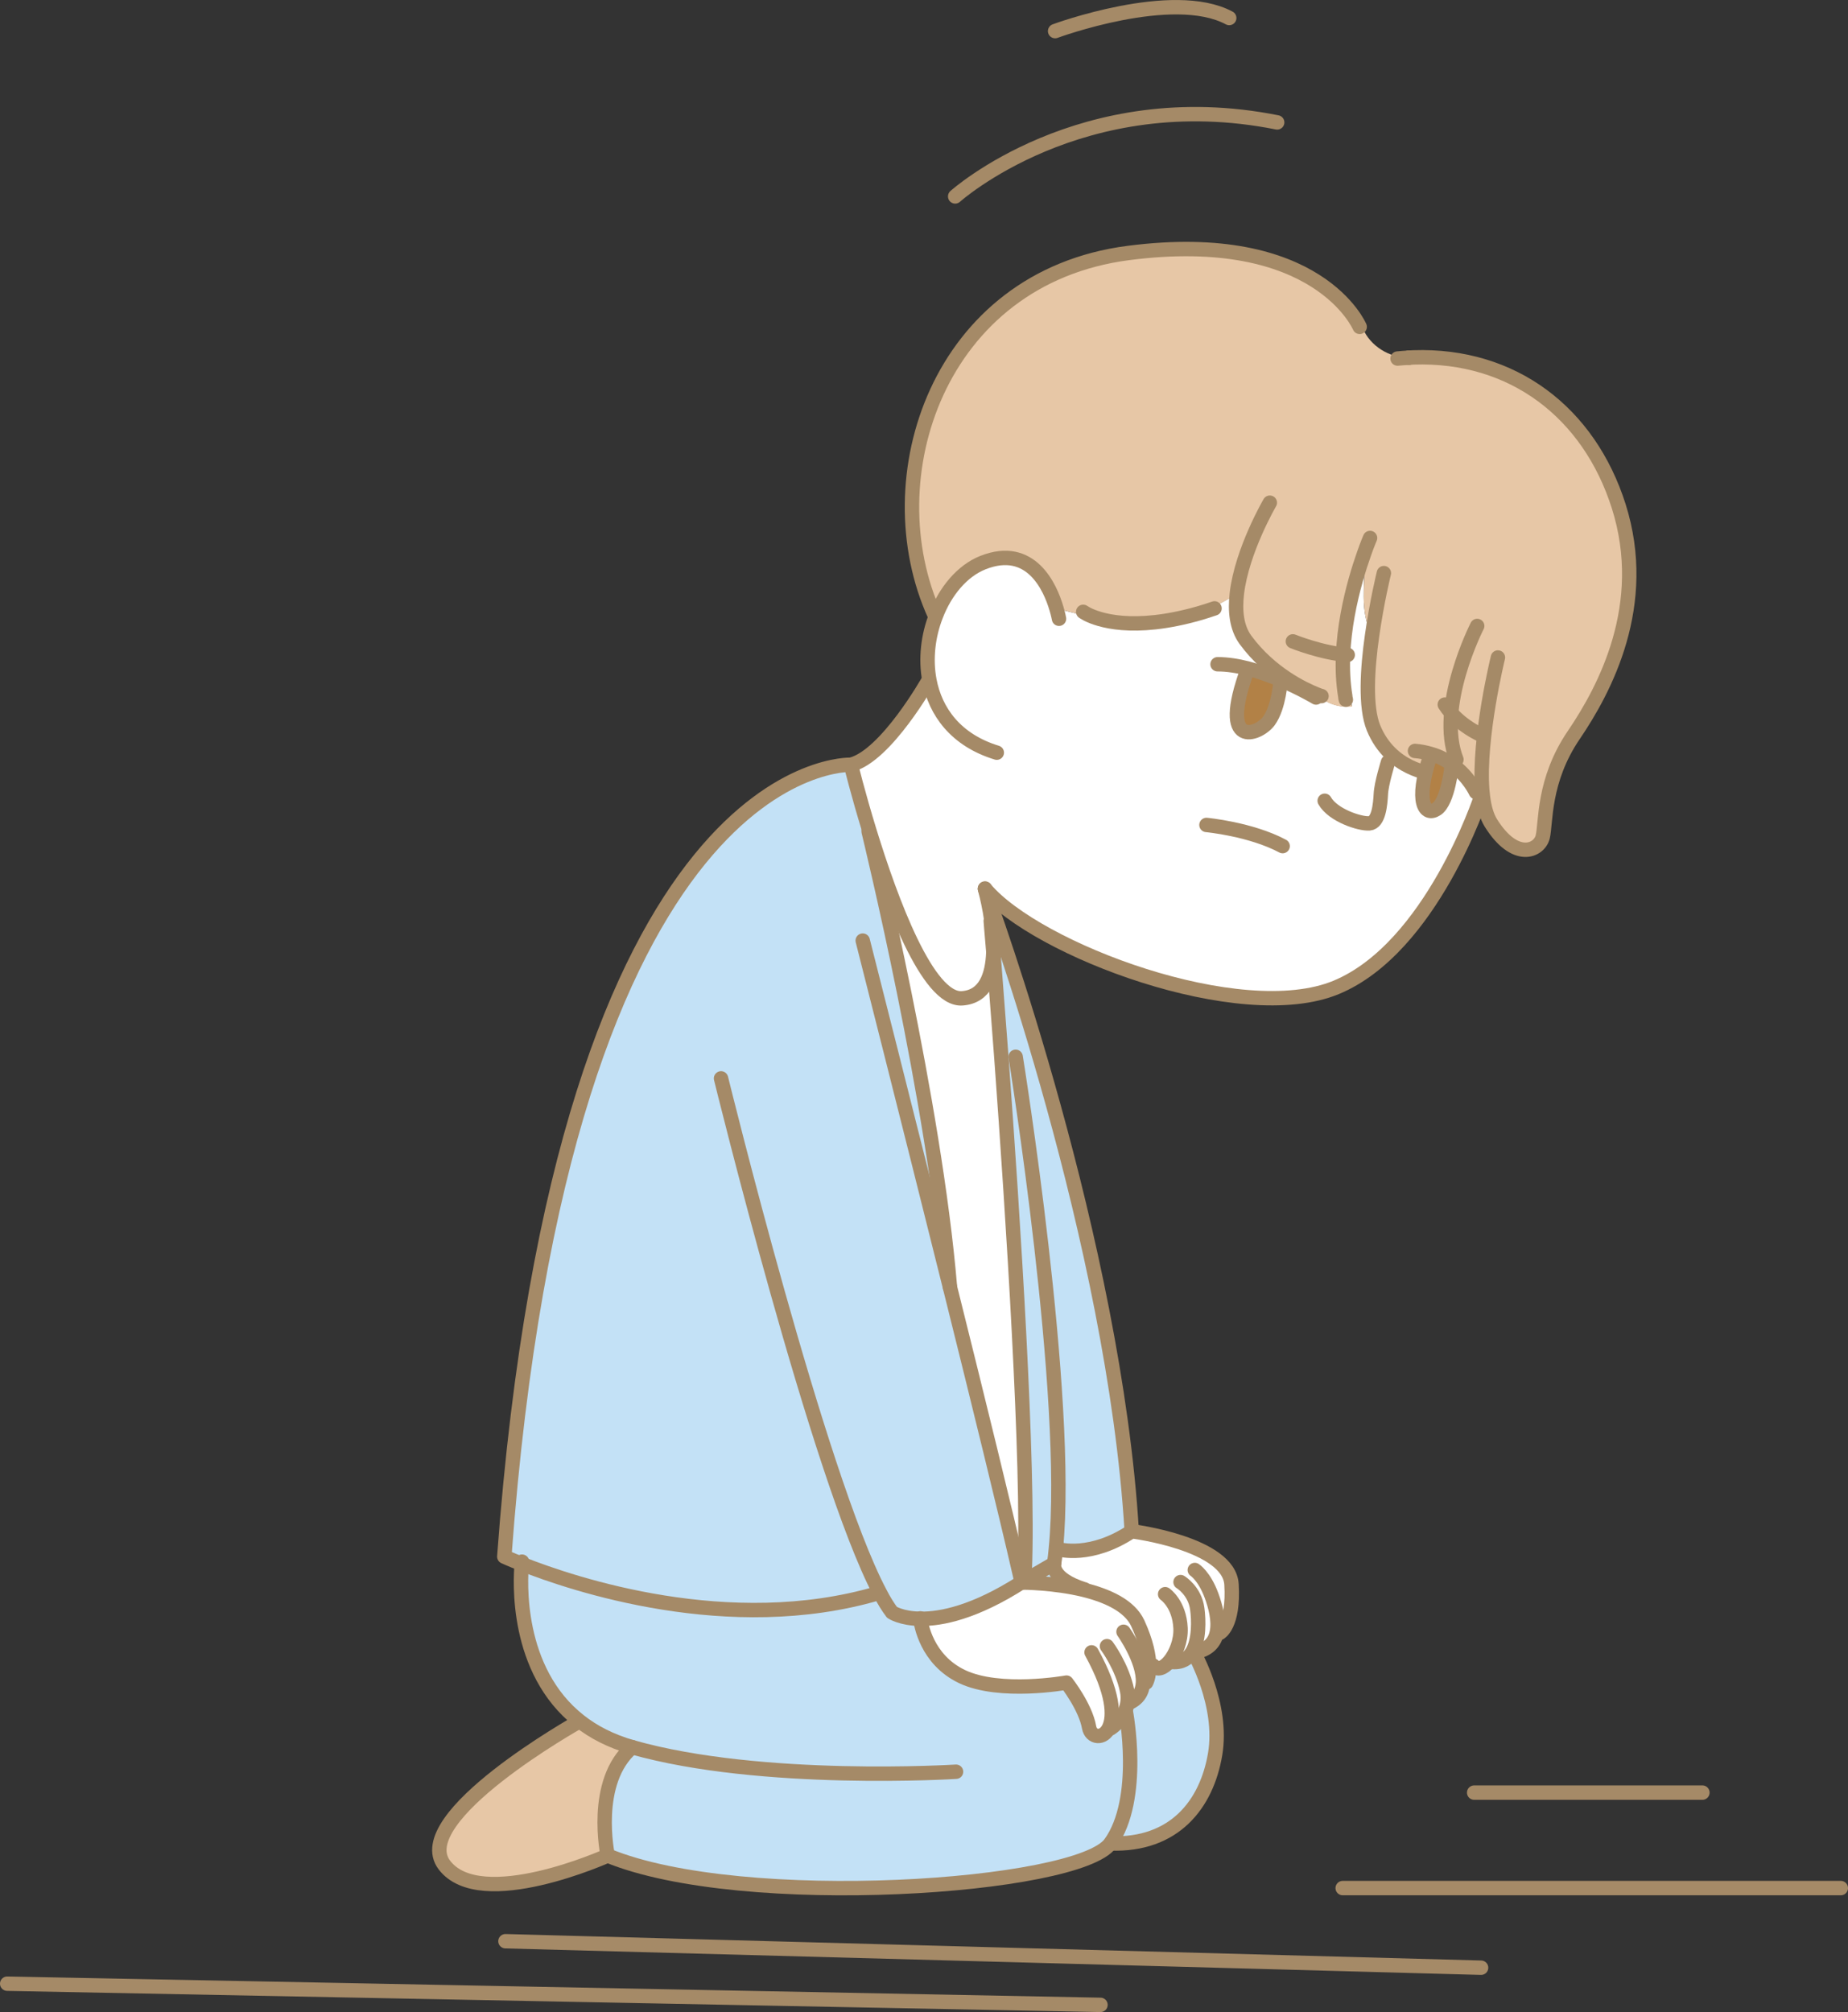
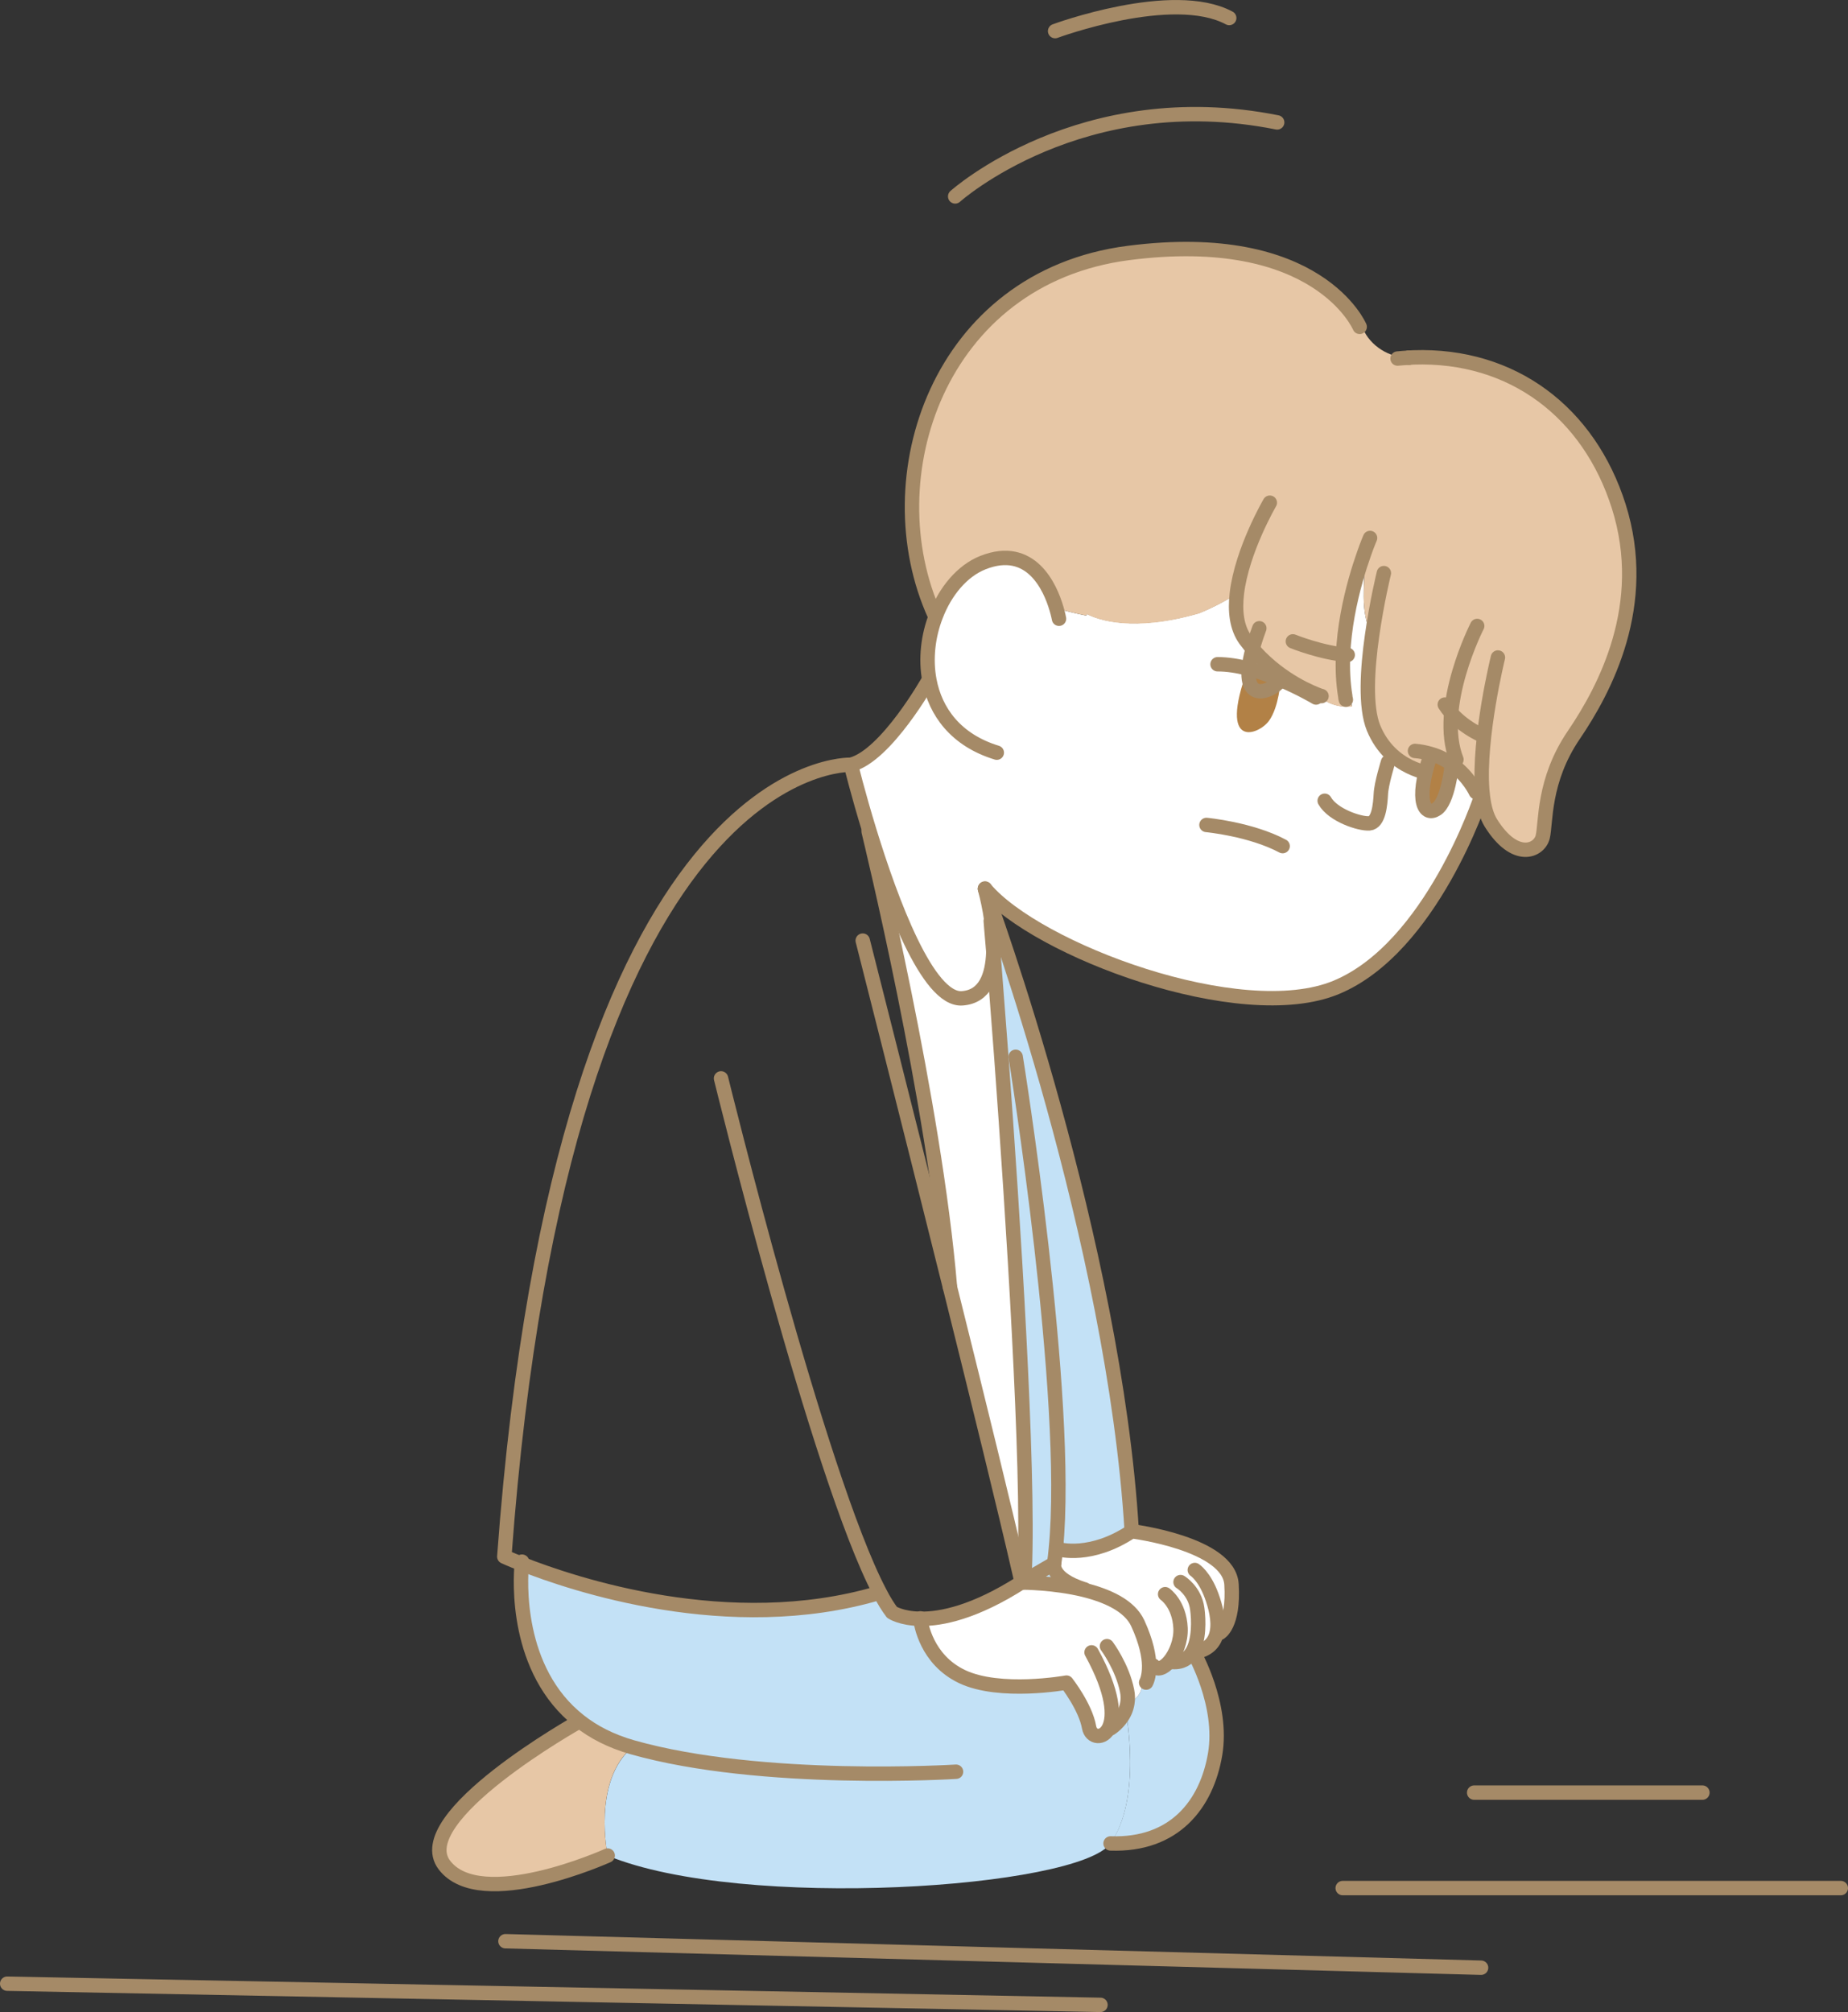
<svg xmlns="http://www.w3.org/2000/svg" id="b" width="128.33" height="139.73" viewBox="0 0 128.33 139.73">
  <rect x="0" y="0" width="128.33" height="139.73" fill="#333333" stroke="none" />
  <defs>
    <style>.d{fill:none;stroke:#a58a67;stroke-linecap:round;stroke-linejoin:round;}.e{fill:#e7c7a6;}.f{fill:#c3e1f6;}.g{fill:#fff;}.h{fill:#b28146;}</style>
  </defs>
  <g id="c">
    <line class="d" x1="35.1" y1="134.81" x2="102.85" y2="136.65" />
    <line class="d" x1=".5" y1="137.76" x2="76.42" y2="139.23" />
    <line class="d" x1="93.24" y1="131.12" x2="127.83" y2="131.12" />
    <line class="d" x1="102.37" y1="124.49" x2="118.22" y2="124.49" />
    <path class="f" d="M98.17,24.82c-.11.01-.21.02-.32.02l.32-.02Z" />
    <path class="g" d="M73.36,42.25c.69.19,1.38.36,2.07.5l.06-.11c.76.39,3.17,1.26,7.78-.06.92-.37,1.79-.83,2.63-1.36-.14,1.22-.02,2.37.6,3.22,1.73,2.35,4.08,3.44,4.94,3.78.64.62,1.56.94,2.45.83-.05-.28-.23-.55-.47-.7-.62-3.74.61-7.94,1.3-9.89.08.98-.03,1.98-.02,2.97,0,.93.15,1.91.58,2.71-.33,2.31-.49,4.96.1,6.41,1.2,2.93,4.08,3.18,4.08,3.18h0c.34.03.67.13,1.02.14.45,0,.98-.31.92-.75.36.64.9,1.29,1.54,1.73.02.17.03.33.05.48l-.16.02s-3.43,10.48-10.05,13.22c-6.62,2.75-20.83-2.62-24.39-6.86,0,0,0,0,0,.02.07.25.65,2.42.58,4.37v.02c-.06,1.62-.56,3.09-2.17,3.2-2.39.16-4.94-6.76-6.43-11.61-.8-2.6-1.29-4.61-1.29-4.61,2.45-.63,5.39-5.86,5.39-5.86h.06c-.28-1.5-.09-3.09.45-4.48.65-1.71,1.83-3.13,3.27-3.7,3.33-1.32,4.67,1.72,5.1,3.18Z" />
    <path class="e" d="M75.49,42.64l-.06.11c-.7-.14-1.39-.31-2.07-.5-.43-1.46-1.76-4.5-5.1-3.18-1.44.57-2.62,1.99-3.27,3.7l-.09-.03c-4.32-9.53.24-23.46,13.44-25.16,13.19-1.71,16.07,5.13,16.07,5.13l.22.08c.52,1.25,1.86,2.06,3.2,2.06h.02c.11,0,.21,0,.32-.02,6.9-.23,12.19,3.84,14.25,10.34,2.16,6.84-.96,12.7-3.12,15.88-2.16,3.17-1.92,6.11-2.16,7.08-.24.98-1.92,1.71-3.6-.97-.28-.45-.46-1.08-.55-1.81-.02-.16-.04-.32-.05-.48-.64-.44-1.18-1.09-1.54-1.73.06.44-.47.75-.92.75-.34-.01-.68-.12-1.02-.13h0s-2.88-.26-4.08-3.19c-.59-1.45-.43-4.1-.1-6.41-.43-.8-.58-1.78-.58-2.71,0-.99.1-1.99.02-2.97-.69,1.95-1.92,6.15-1.3,9.89.24.16.42.42.47.7-.89.11-1.81-.21-2.45-.83-.86-.34-3.21-1.43-4.94-3.78-.63-.85-.75-2.01-.6-3.22-.84.53-1.71.98-2.63,1.36-4.6,1.33-7.02.45-7.78.06Z" />
    <path class="g" d="M75.28,110.37c-2.38-.76-2.08-1.79-2.08-1.79.04-.32.09-.65.12-1l.24.02s2.19.63,5.03-1.26c0,0,6.77.84,6.93,3.7.17,2.85-.82,3.36-.82,3.36l-.21-.05c-.14.69-.59,1.24-1.61,1.39l-.1-.02c-.27.45-.71.74-1.39.69l-.19-.04c-.4.47-.85.65-1.12.29h-.29c-.01-.66-.18-1.63-.79-2.94-.56-1.23-2.13-1.92-3.74-2.32v-.04Z" />
    <path class="f" d="M79.58,116.84s.22-.37.21-1.17h.29c.27.35.73.17,1.12-.31l.19.04c.67.06,1.11-.23,1.39-.69l.1.02s2.08,3.61,1.49,7.08c-.59,3.47-2.82,6.34-7.26,6.19,2.23-3.11,1.07-9.15,1.07-9.15l-.06-.03c.07-.17.13-.36.16-.57h.06c.71-.28.98-.81,1.02-1.42h.22Z" />
    <path class="f" d="M43.91,121.33c-1.49-.42-2.7-1.06-3.68-1.83-4.47-3.52-4.1-9.79-4-10.89,3.56,1.41,14.4,5.06,24.71,2.04l.14-.07c.29.57.58,1.03.85,1.39,0,0,.63.43,1.97.45.04.33.42,2.82,2.89,4,2.64,1.26,7.26.42,7.26.42,0,0,1.32,1.68,1.57,3.11.13.73.98.85,1.38.03l.11.06s.67-.42,1.01-1.2l.06.03s1.16,6.04-1.07,9.15c-2.23,3.1-25.54,4.71-34.91.85,0,0-1.1-5.14,1.71-7.53Z" />
    <path class="f" d="M75.28,110.37v.04c-2.07-.5-4.2-.51-4.33-.51l2.25-1.31s-.3,1.03,2.08,1.79Z" />
    <path class="f" d="M73.2,108.58l-2.25,1.31h0c-.05-.23-.11-.48-.17-.74l.39-.09c.31-7.3-.82-24.67-1.62-35.6l.99-.07s3.83,23.68,2.79,34.19c-.03.35-.07.69-.12,1Z" />
    <path class="g" d="M69.54,73.46c.8,10.93,1.93,28.3,1.62,35.6l-.39.09c-.93-4.06-2.84-11.86-4.81-19.76h.02c-1.09-12.92-5.52-31.1-5.65-31.66l.05-.02c1.49,4.85,4.04,11.77,6.43,11.61,1.61-.11,2.11-1.58,2.17-3.2.13,1.69.33,4.26.56,7.34Z" />
    <path class="g" d="M77,119.98c-.39.82-1.25.7-1.38-.03-.25-1.43-1.57-3.11-1.57-3.11,0,0-4.62.84-7.26-.42-2.47-1.18-2.85-3.67-2.89-4,1.46.02,3.78-.45,7.03-2.53h0c.13,0,2.26.01,4.32.51,1.61.4,3.17,1.09,3.74,2.32.6,1.31.78,2.28.79,2.95.01.8-.21,1.17-.21,1.17h-.22c-.03.61-.31,1.14-1.02,1.43h-.06c-.03.2-.09.39-.16.56-.34.79-1.01,1.2-1.01,1.2l-.11-.06Z" />
    <path class="f" d="M68.98,66.11c.07-1.95-.51-4.12-.58-4.37.3.81,8.99,24.54,10.19,44.61-2.84,1.89-5.03,1.26-5.03,1.26l-.24-.02c1.04-10.51-2.79-34.19-2.79-34.19l-.99.07c-.23-3.08-.43-5.65-.56-7.34v-.02Z" />
-     <path class="f" d="M61.09,110.59l-.14.07c-10.31,3.02-21.15-.63-24.71-2.04-.78-.31-1.22-.51-1.22-.51,4.09-55.84,24.07-54.99,24.07-54.99,0,0,.49,2.01,1.29,4.61l-.05.02c.13.56,4.57,18.74,5.65,31.66h-.02c1.97,7.91,3.89,15.7,4.81,19.76.06.26.12.51.17.74-3.25,2.08-5.57,2.55-7.03,2.53-1.34-.02-1.97-.45-1.97-.45-.27-.36-.56-.82-.85-1.39Z" />
    <path class="e" d="M43.91,121.33c-2.81,2.38-1.71,7.53-1.71,7.53,0,0-8.82,3.98-11.34.66-2.52-3.32,9.34-9.96,9.34-9.96l.04-.05c.97.77,2.18,1.4,3.68,1.83Z" />
    <path class="d" d="M73.54,42.97s-.05-.29-.18-.72c-.43-1.46-1.76-4.5-5.1-3.18-1.44.57-2.62,1.99-3.27,3.7-.54,1.39-.73,2.98-.45,4.47.41,2.18,1.83,4.16,4.68,5.03" />
-     <path class="d" d="M75.22,42.49s.09.06.27.16c.76.39,3.17,1.26,7.78-.06.34-.1.7-.21,1.07-.34" />
    <path class="d" d="M88.18,34.91s-1.94,3.32-2.29,6.31c-.14,1.22-.02,2.37.6,3.22,1.73,2.35,4.08,3.44,4.94,3.78.21.09.34.12.34.12" />
    <path class="d" d="M95.14,37.36s-.18.41-.42,1.1c-.69,1.95-1.92,6.15-1.3,9.89,0,.08.02.16.04.24" />
    <path class="d" d="M96.1,39.8s-.49,1.99-.82,4.34c-.33,2.31-.49,4.96.1,6.41,1.2,2.93,4.08,3.18,4.08,3.18" />
    <path class="d" d="M102.58,43.47s-2.88,5.62-1.44,9.28" />
    <path class="d" d="M97.83,24.84c-.26.02-.51.03-.78.06" />
    <path class="d" d="M104.02,45.66s-1.37,5.57-1.09,9.2c.02.17.03.33.05.48.09.73.27,1.36.55,1.81,1.68,2.69,3.36,1.95,3.6.97.24-.97,0-3.91,2.16-7.08,2.16-3.18,5.28-9.04,3.12-15.88-2.06-6.5-7.35-10.57-14.25-10.34l-.32.02" />
    <path class="d" d="M94.42,22.7s-2.88-6.84-16.07-5.13c-13.2,1.71-17.76,15.64-13.44,25.16" />
    <path class="d" d="M68.4,61.71c3.55,4.24,17.77,9.61,24.39,6.86,6.62-2.75,10.05-13.22,10.05-13.22" />
    <path class="d" d="M68.98,66.11c.07-1.95-.51-4.12-.58-4.37" />
    <path class="d" d="M64.48,47.25s-2.94,5.24-5.39,5.86c0,0,.49,2.01,1.29,4.61,1.49,4.85,4.04,11.77,6.43,11.61,1.61-.11,2.11-1.58,2.17-3.2" />
    <path class="d" d="M59.09,53.11s-19.97-.84-24.07,54.99c0,0,.43.2,1.22.51,3.56,1.41,14.4,5.06,24.71,2.04" />
    <path class="d" d="M50.07,74.89s6.78,27.64,11.02,35.69c.29.57.58,1.03.85,1.39,0,0,.63.43,1.97.45,1.46.02,3.78-.45,7.03-2.53" />
    <path class="d" d="M68.4,61.71s0,0,0,.02c.3.81,8.99,24.54,10.19,44.61" />
    <path class="d" d="M60.32,57.72s0,0,0,.02c.13.56,4.57,18.74,5.65,31.66" />
    <path class="d" d="M68.8,63.95s.06.79.18,2.16v.02c.13,1.69.33,4.26.56,7.34.8,10.93,1.93,28.3,1.62,35.6" />
    <path class="d" d="M70.95,109.9c-.05-.23-.11-.48-.17-.74-.93-4.06-2.84-11.86-4.81-19.76-2.97-11.92-6.06-24.08-6.06-24.08" />
    <path class="d" d="M70.53,73.39s3.83,23.68,2.79,34.19c-.03.35-.07.69-.12,1l-2.25,1.31" />
    <path class="d" d="M73.56,107.6s2.19.63,5.03-1.26c0,0,6.77.84,6.93,3.7.17,2.85-.82,3.36-.82,3.36" />
    <path class="d" d="M36.25,108.45s0,.06-.02.17c-.1,1.1-.47,7.38,4,10.89.97.77,2.18,1.4,3.68,1.83,8.99,2.55,22.48,1.7,22.48,1.7" />
    <path class="d" d="M63.91,112.39s0,.01,0,.04c.04.33.42,2.82,2.89,4,2.64,1.26,7.26.42,7.26.42,0,0,1.32,1.68,1.57,3.11.13.73.98.85,1.38.03.38-.79.33-2.44-1.21-5.24" />
    <path class="d" d="M76.87,114.32s1.07,1.43,1.4,3.11c.06.3.06.58.02.83-.03.21-.09.4-.16.57-.34.79-1.01,1.2-1.01,1.2" />
    <path class="d" d="M70.95,109.9h0c.13,0,2.26.01,4.32.51,1.61.4,3.17,1.09,3.74,2.32.6,1.31.78,2.28.79,2.95.01.8-.21,1.17-.21,1.17" />
-     <path class="d" d="M78.02,113.32s1.43,2.01,1.35,3.53c-.03.61-.31,1.14-1.02,1.43" />
    <path class="d" d="M80.91,110.71s.99.67,1.07,2.36c.04.89-.33,1.78-.77,2.31-.4.47-.85.65-1.12.29" />
    <path class="d" d="M81.98,109.87s.99.59,1.16,1.85c.11.81.14,2.18-.35,3.01-.27.45-.71.74-1.39.69" />
    <path class="d" d="M82.97,109.03s.66.42,1.16,1.77c.27.73.54,1.74.37,2.56-.14.69-.59,1.24-1.61,1.39,0,0,2.08,3.61,1.49,7.08-.59,3.47-2.82,6.34-7.26,6.19" />
    <path class="d" d="M73.2,108.58s-.3,1.03,2.08,1.79c0,0,.01,0,.02,0" />
-     <path class="d" d="M78.18,118.86s1.16,6.04-1.07,9.15c-2.23,3.1-25.54,4.71-34.91.85,0,0-1.1-5.14,1.71-7.53" />
    <path class="d" d="M40.2,119.56s-11.86,6.64-9.34,9.96c2.52,3.32,11.34-.66,11.34-.66" />
    <path class="d" d="M97.83,24.84h.02" />
    <path class="h" d="M100.86,53.11l-.05.07s-.25,2.47-1.04,3c-.79.54-1.55-.44-.44-3.71l.03-.1c.59.18,1.09.44,1.5.74Z" />
    <path class="h" d="M88.93,47.22s-.1,1.86-.81,2.84c-.71.98-3.56,2.06-1.48-3.59v-.03c.8.2,1.59.49,2.29.79Z" />
    <path class="d" d="M96.39,52.92s-.47,1.51-.5,2.22c-.04.71-.14,1.99-.8,2.04-.66.05-2.53-.56-3.1-1.57" />
    <path class="d" d="M102.49,55.01s-.48-1.07-1.63-1.91c-.41-.3-.9-.57-1.5-.74-.34-.1-.7-.18-1.1-.21" />
    <path class="d" d="M100.81,53.18s-.25,2.47-1.04,3c-.79.54-1.55-.44-.44-3.71" />
    <path class="d" d="M91.39,48.44s-1.05-.63-2.47-1.23c-.7-.29-1.49-.58-2.29-.79-.7-.18-1.41-.29-2.08-.29" />
-     <path class="d" d="M88.93,47.22s-.1,1.86-.81,2.84c-.71.98-3.56,2.06-1.48-3.59" />
+     <path class="d" d="M88.93,47.22c-.71.98-3.56,2.06-1.48-3.59" />
    <path class="d" d="M103.01,51.11s-1.74-.7-2.68-2.18" />
    <path class="d" d="M89.78,44.54s2.02.82,3.81.94" />
    <path class="d" d="M83.78,57.29s3.08.29,5.29,1.47" />
    <path class="d" d="M66.33,13.64s8.76-7.86,22.36-5.14" />
    <path class="d" d="M73.27,2.16s8.16-3.02,12.09-.91" />
  </g>
</svg>